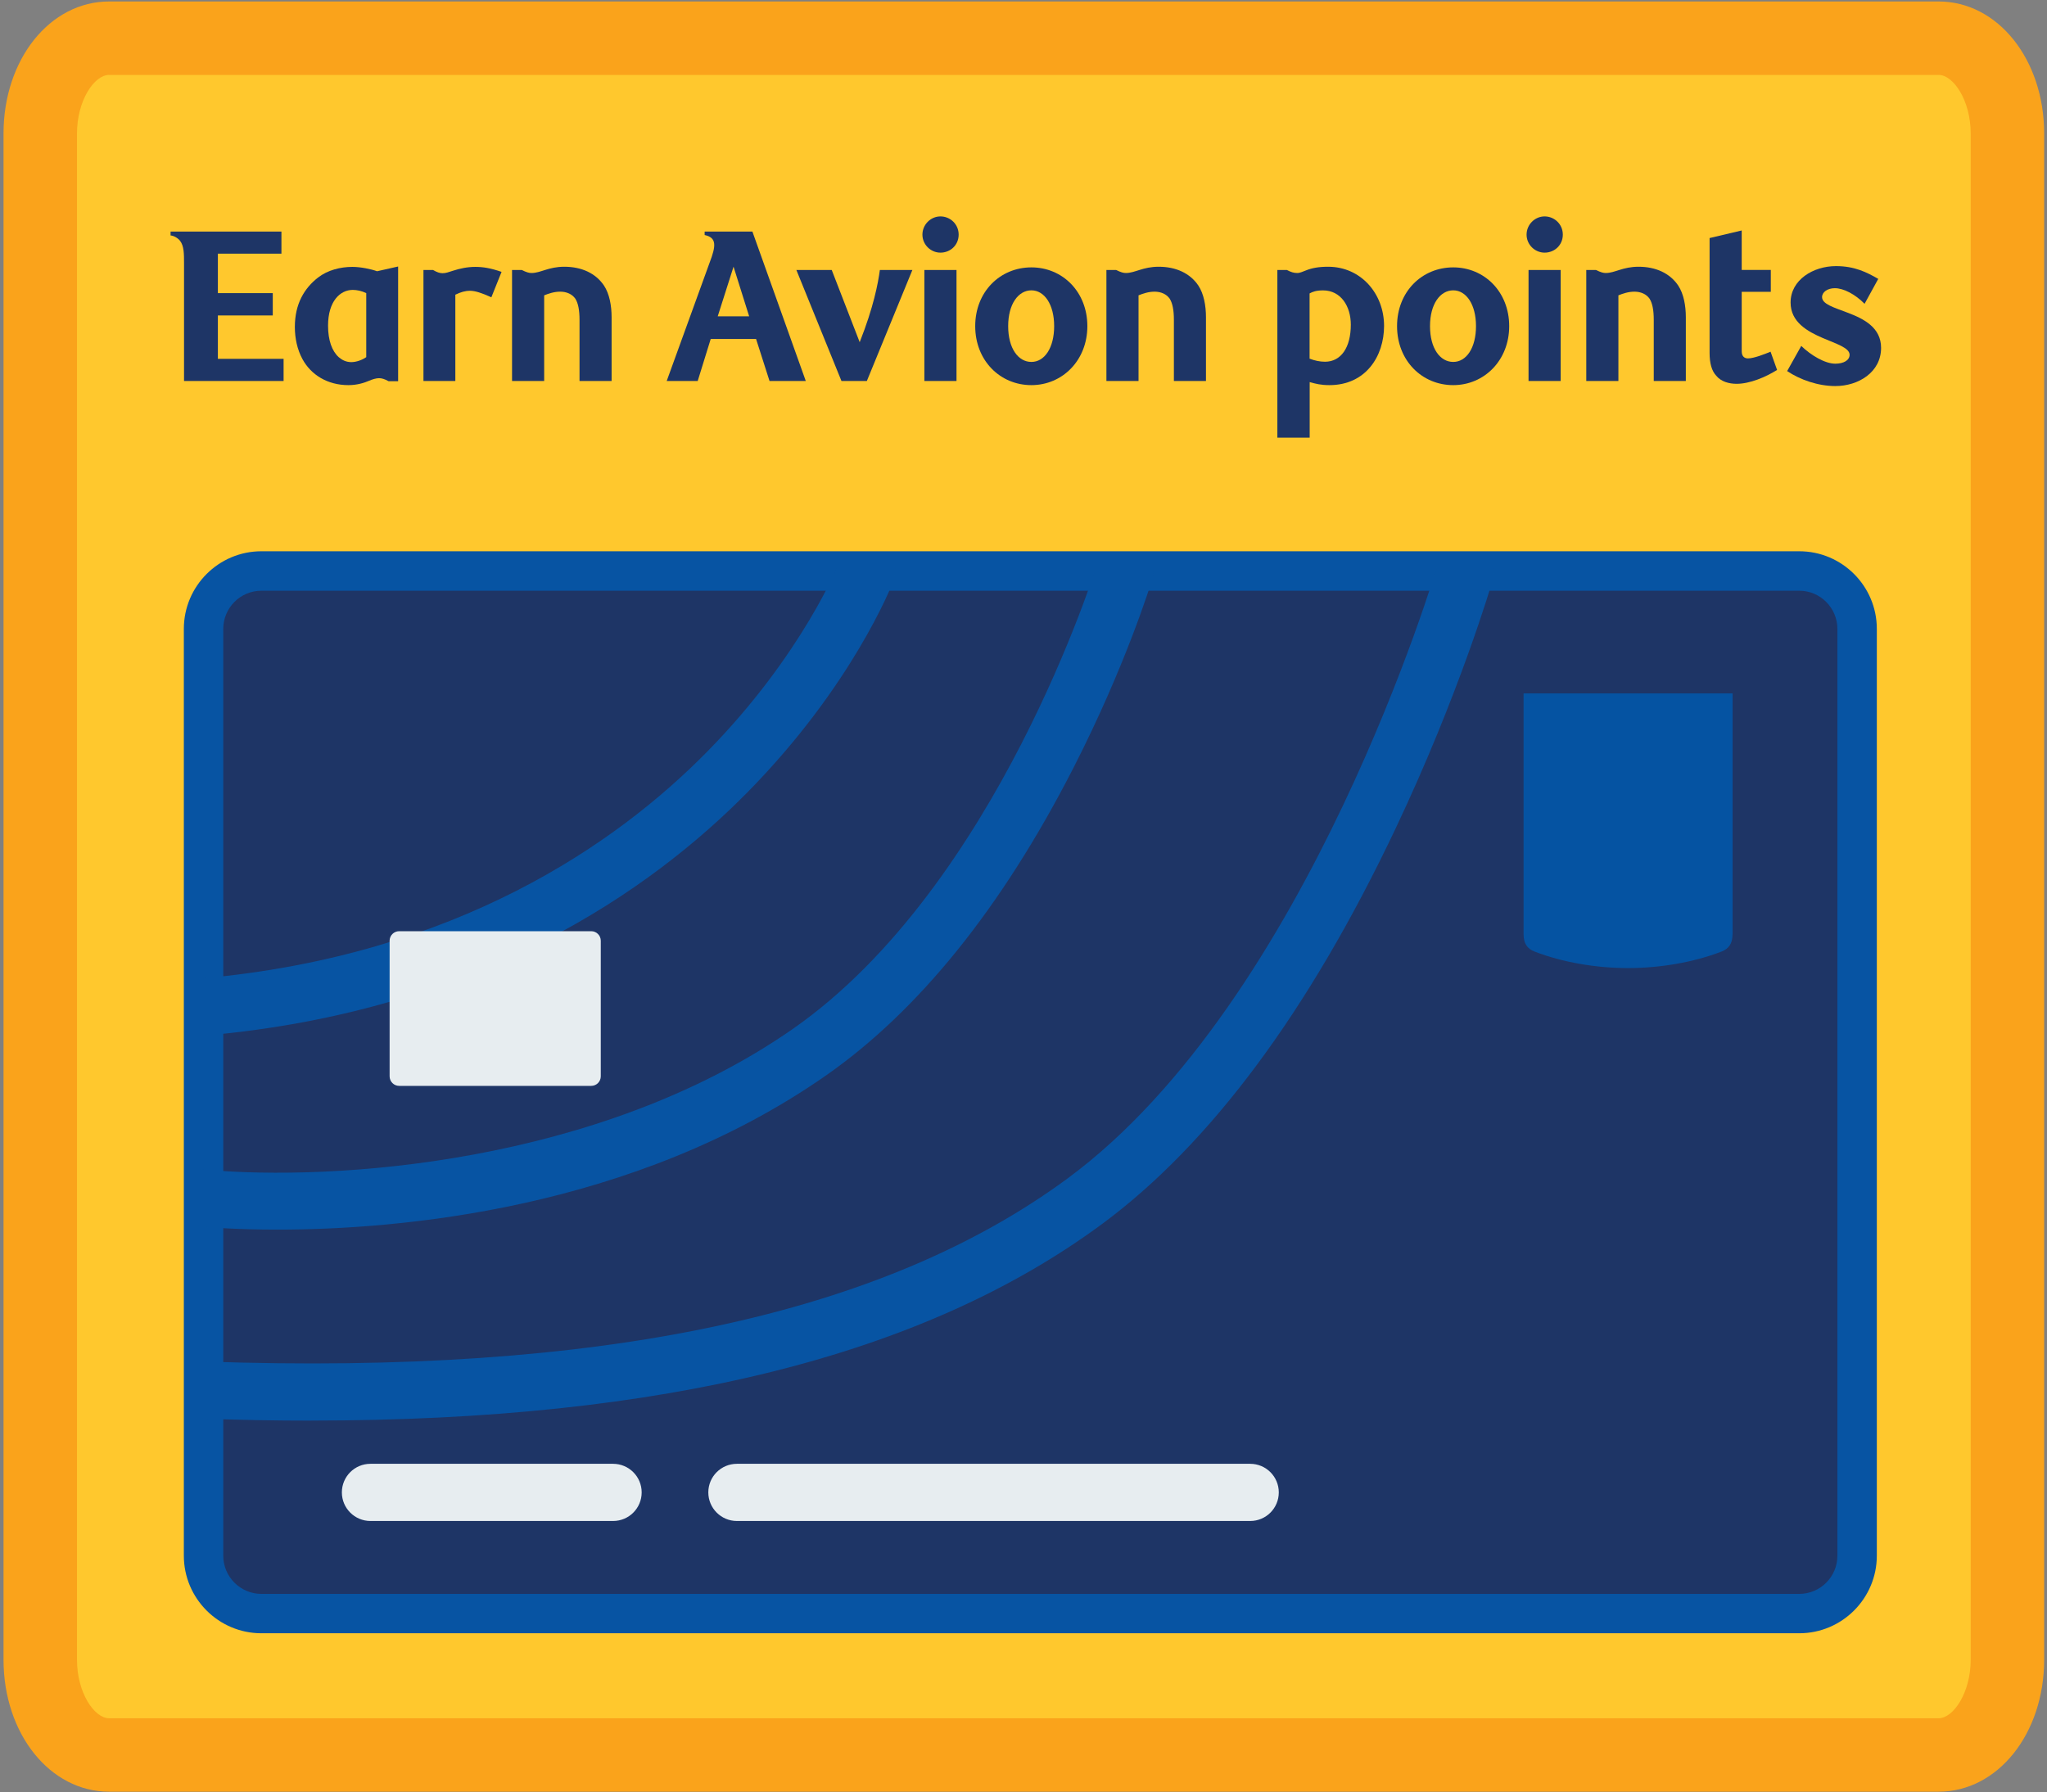
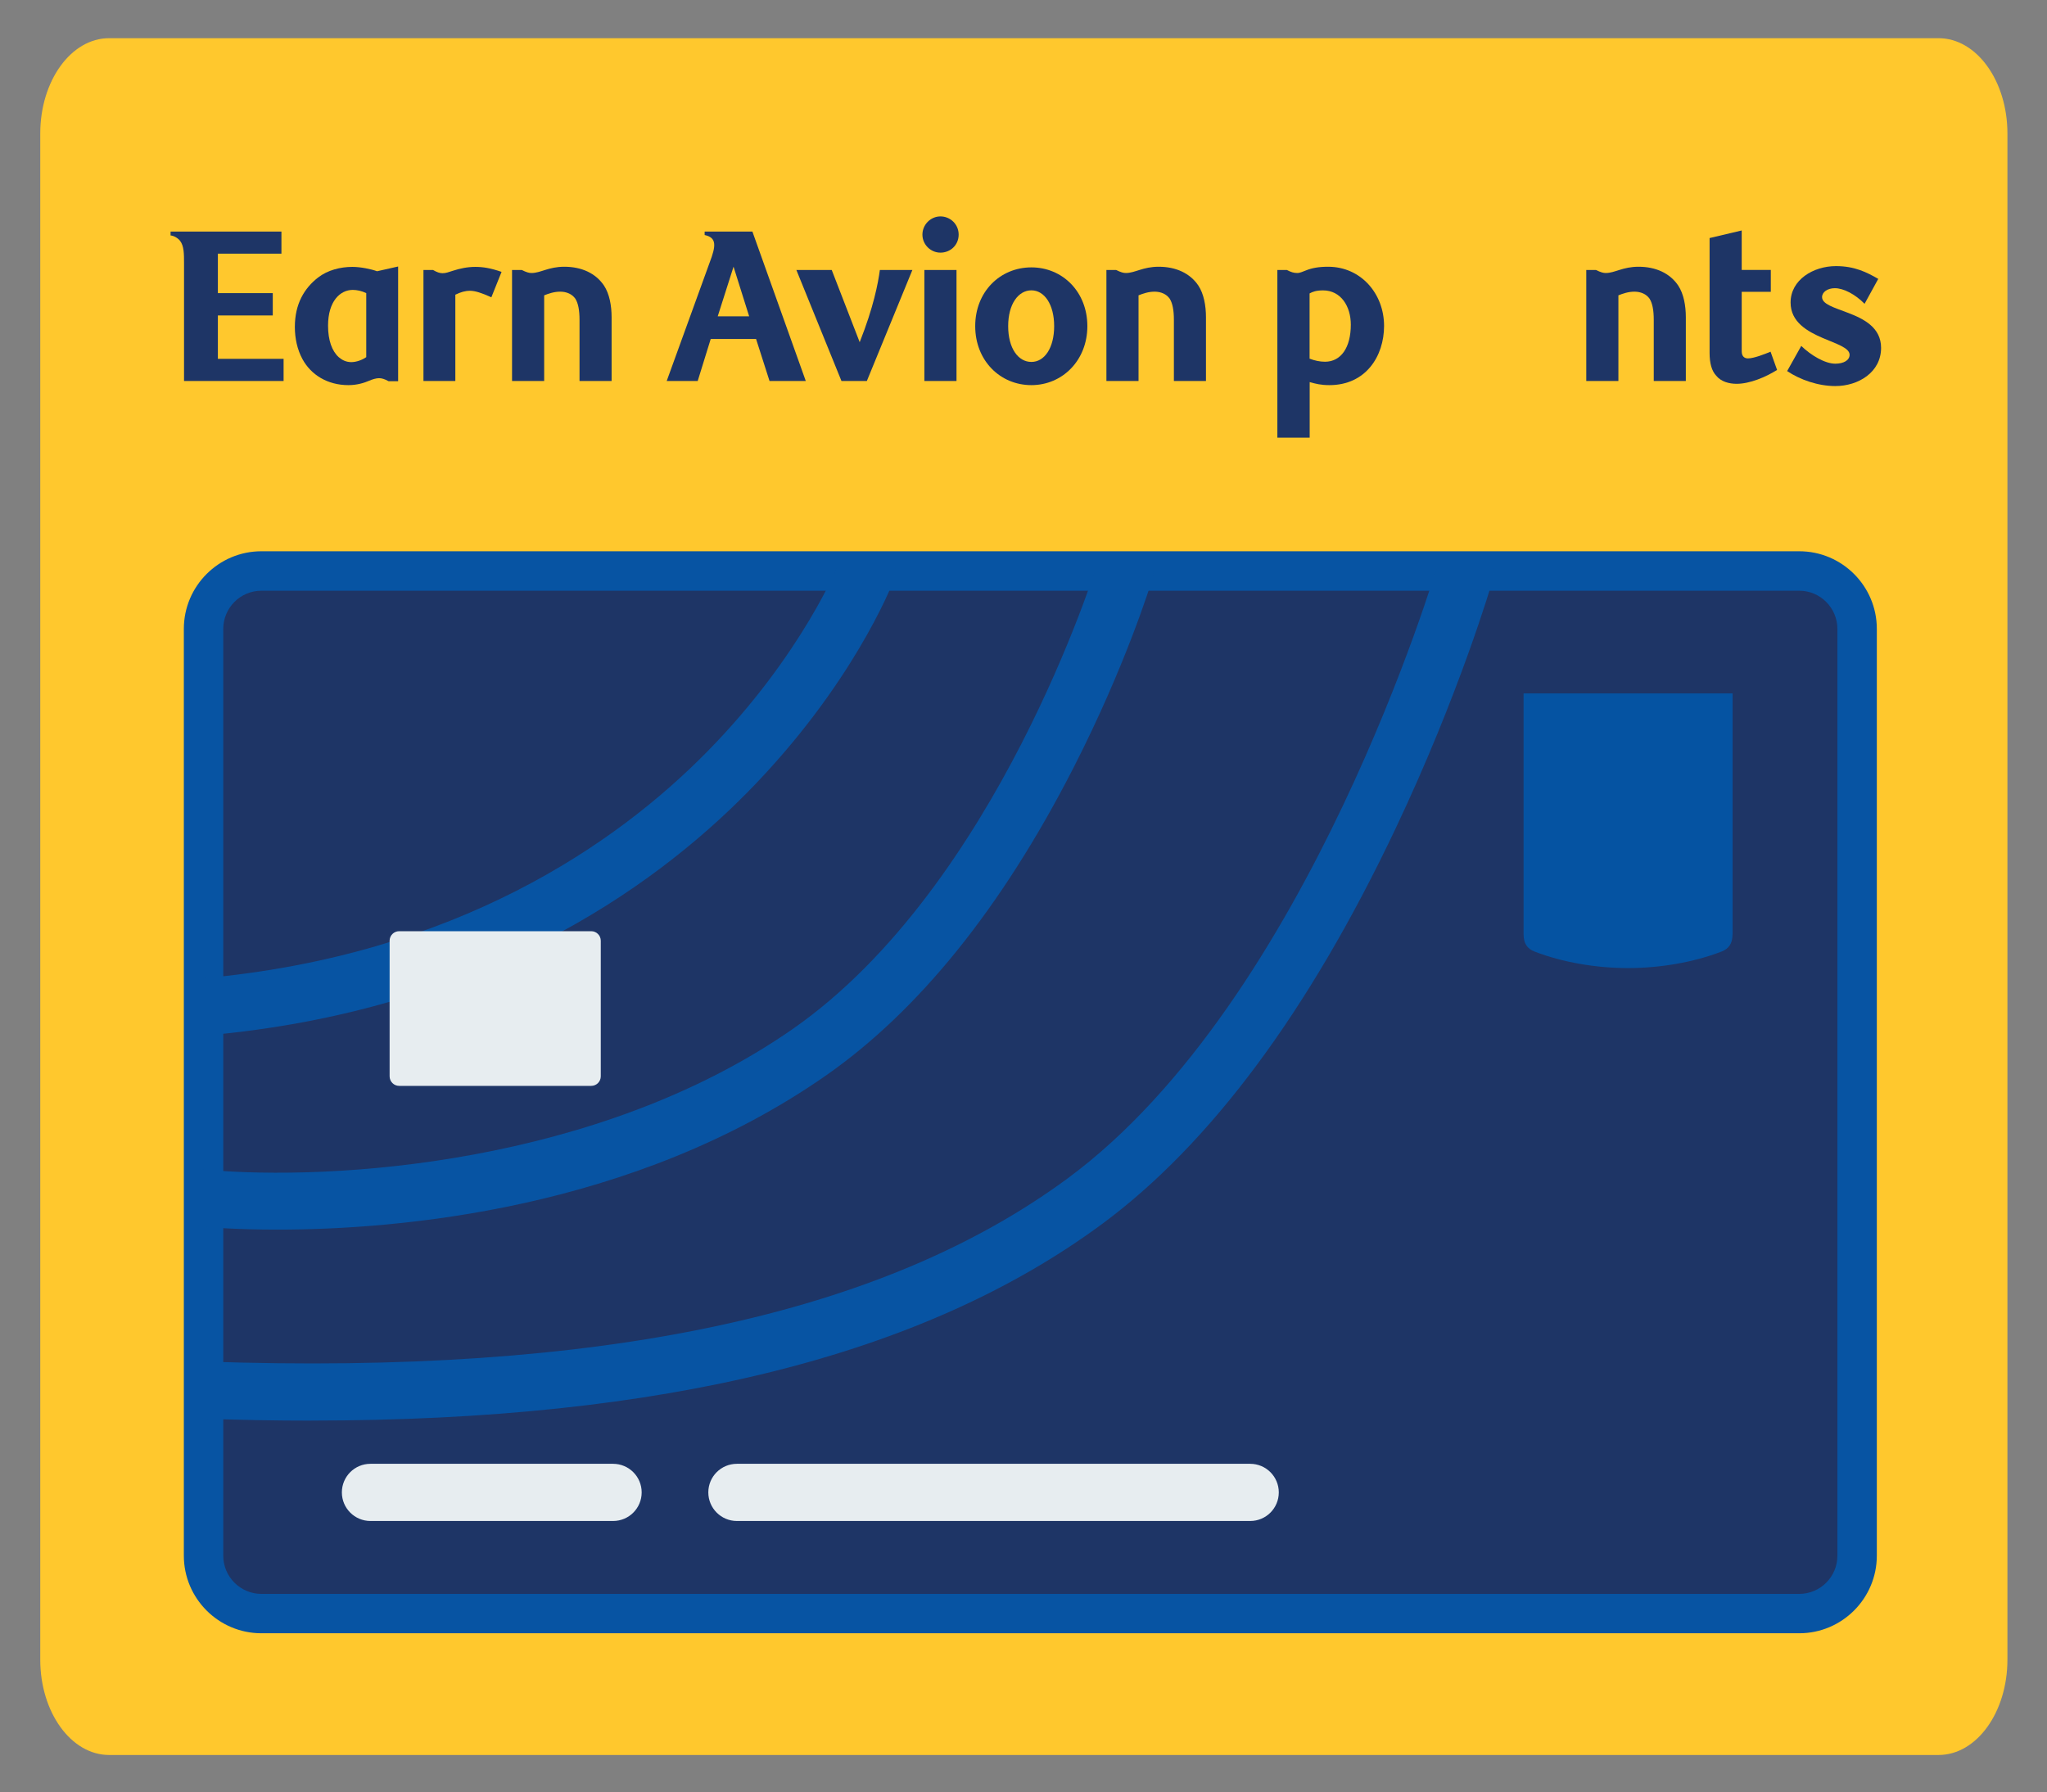
<svg xmlns="http://www.w3.org/2000/svg" width="418" height="366" viewBox="0 0 418 366" fill="none">
  <rect x="0" y="0" width="418" height="366" fill="#808080" stroke="none" />
  <path fill-rule="evenodd" clip-rule="evenodd" d="M409.92 338.97C409.92 349.72 403.62 358.44 395.86 358.44H22.28C14.52 358.44 8.22 349.72 8.22 338.97V27.27C8.22 16.52 14.51 7.8 22.28 7.8H395.86C403.62 7.8 409.92 16.52 409.92 27.27V338.97Z" fill="#FFC82D" />
-   <path d="M395.86 365.94H22.28C10.19 365.94 0.72 354.09 0.72 338.97V27.27C0.72 12.15 10.19 0.3 22.28 0.3H395.86C407.95 0.3 417.42 12.15 417.42 27.27V338.97C417.42 354.09 407.95 365.94 395.86 365.94ZM22.28 15.3C19.25 15.3 15.72 20.53 15.72 27.27V338.97C15.72 345.71 19.25 350.94 22.28 350.94H395.86C398.89 350.94 402.42 345.71 402.42 338.97V27.27C402.42 20.53 398.89 15.3 395.86 15.3H22.28Z" fill="#FAA31B" />
  <path fill-rule="evenodd" clip-rule="evenodd" d="M379.22 317.73C379.22 324.26 373.93 329.55 367.4 329.55H53.37C46.84 329.55 41.55 324.26 41.55 317.73V128.44C41.55 121.91 46.84 116.62 53.37 116.62H367.4C373.92 116.62 379.22 121.91 379.22 128.44V317.73Z" fill="#1E3566" />
  <path d="M367.41 333.58H53.38C44.64 333.58 37.54 326.47 37.54 317.73V128.44C37.54 119.7 44.65 112.59 53.38 112.59H367.41C376.15 112.59 383.25 119.7 383.25 128.44V317.73C383.25 326.47 376.14 333.58 367.41 333.58ZM53.38 120.65C49.08 120.65 45.59 124.15 45.59 128.45V317.74C45.59 322.04 49.09 325.54 53.38 325.54H367.41C371.71 325.54 375.2 322.04 375.2 317.74V128.45C375.2 124.15 371.7 120.65 367.41 120.65H53.38Z" fill="#0754A3" />
  <path d="M255.29 310.65H150.48C147.26 310.65 144.64 308.04 144.64 304.81C144.64 301.58 147.25 298.97 150.48 298.97H255.29C258.51 298.97 261.13 301.58 261.13 304.81C261.13 308.04 258.52 310.65 255.29 310.65Z" fill="#E7EDF0" />
  <path d="M125.19 310.65H75.65C72.43 310.65 69.81 308.04 69.81 304.81C69.81 301.58 72.42 298.97 75.65 298.97H125.19C128.41 298.97 131.03 301.58 131.03 304.81C131.03 308.04 128.42 310.65 125.19 310.65Z" fill="#E7EDF0" />
  <path d="M353.78 190.85C353.78 192.7 353.02 193.78 351.54 194.35C345.77 196.57 338.94 197.72 332.45 197.72C325.96 197.72 319.12 196.57 313.36 194.35C311.88 193.78 311.12 192.7 311.12 190.85V141.62H353.8V190.85H353.78Z" fill="#0553A2" />
  <path d="M57.91 77.82H37.58V53.81C37.58 51.82 37.58 50.27 36.78 49.2C36.38 48.67 35.54 48.14 34.83 48.09V47.29H57.469V51.81H44.49V59.87H55.7V64.43H44.49V73.29H57.91V77.81V77.82Z" fill="#1E3566" />
  <path d="M81.299 77.86H79.349C78.549 77.42 77.98 77.24 77.4 77.24C76.82 77.24 76.069 77.46 75.359 77.77C74.429 78.17 72.969 78.66 71.15 78.66C66.85 78.66 63.489 76.53 61.76 73.34C60.7 71.39 60.209 69.09 60.209 66.78C60.209 62.04 62.16 58.85 64.95 56.68C66.9 55.17 69.51 54.51 71.95 54.51C73.629 54.51 75.76 54.95 76.999 55.4L81.299 54.43V77.86ZM72.039 59.21C69.469 59.21 66.989 61.51 66.989 66.52C66.989 69.49 67.789 71.7 69.159 72.94C69.829 73.52 70.669 73.96 71.729 73.96C72.879 73.96 74.119 73.43 74.789 72.94V59.87C73.899 59.43 72.879 59.21 72.039 59.21Z" fill="#1E3566" />
  <path d="M100.33 60.72C98.38 59.83 97.01 59.39 95.99 59.39C94.97 59.39 94.08 59.66 92.98 60.19V77.82H86.47V55.14H88.42C89.26 55.63 89.84 55.8 90.37 55.8C91.04 55.8 91.61 55.58 92.45 55.31C93.96 54.82 95.46 54.51 97.06 54.51C98.57 54.51 100.12 54.73 102.42 55.53L100.34 60.71L100.33 60.72Z" fill="#1E3566" />
  <path d="M118.34 77.82V65.33C118.34 63.34 118.07 61.96 117.5 61.03C116.84 60.06 115.68 59.57 114.4 59.57C113.12 59.57 112.01 59.97 111.12 60.32V77.82H104.56V55.14H106.55C107.52 55.63 108.06 55.76 108.54 55.76C110.4 55.76 112 54.48 115.23 54.48C118.77 54.48 121.65 55.81 123.34 58.33C124.45 60.01 124.89 62.41 124.89 64.8V77.82H118.33H118.34Z" fill="#1E3566" />
  <path d="M157.14 77.82L154.39 69.23H145.13L142.47 77.82H136.14L144.91 53.63C146.24 50.17 146.37 48.54 143.89 48V47.29H153.64L164.54 77.81H157.14V77.82ZM149.79 54.47L146.56 64.61H152.98L149.79 54.47Z" fill="#1E3566" />
  <path d="M177.01 77.82H171.83L162.62 55.14H169.84L175.55 69.89C178.38 62.76 179.31 57.84 179.67 55.14H186.31L177.01 77.82Z" fill="#1E3566" />
  <path d="M192.039 51.6C190.049 51.6 188.359 49.96 188.359 47.92C188.359 45.88 190.039 44.2 192.039 44.2C194.039 44.2 195.759 45.79 195.759 47.92C195.759 50.05 194.079 51.6 192.039 51.6ZM188.759 77.82V55.14H195.319V77.82H188.759Z" fill="#1E3566" />
  <path d="M210.61 78.66C204.23 78.66 199.14 73.65 199.14 66.61C199.14 59.57 204.23 54.61 210.61 54.61C216.99 54.61 222.04 59.62 222.04 66.61C222.04 73.6 216.95 78.66 210.61 78.66ZM210.61 59.3C207.95 59.3 205.87 62.09 205.87 66.61C205.87 71.13 207.91 73.92 210.61 73.92C213.31 73.92 215.26 71.04 215.26 66.61C215.26 62.18 213.27 59.3 210.61 59.3Z" fill="#1E3566" />
  <path d="M239.71 77.82V65.33C239.71 63.34 239.44 61.96 238.87 61.03C238.21 60.06 237.05 59.57 235.77 59.57C234.49 59.57 233.38 59.97 232.49 60.32V77.82H225.93V55.14H227.92C228.89 55.63 229.43 55.76 229.91 55.76C231.77 55.76 233.37 54.48 236.6 54.48C240.14 54.48 243.02 55.81 244.71 58.33C245.82 60.01 246.26 62.41 246.26 64.8V77.82H239.7H239.71Z" fill="#1E3566" />
  <path d="M262.779 55.14C263.619 55.58 264.199 55.76 264.909 55.76C265.489 55.76 266.059 55.45 266.679 55.23C267.879 54.74 269.289 54.48 271.199 54.48C277.889 54.48 282.629 59.97 282.629 66.57C282.629 72.73 278.909 78.66 271.469 78.66C269.739 78.66 268.679 78.39 267.439 78.04V89.38H260.839V55.14H262.789H262.779ZM267.429 73.26C268.489 73.66 269.509 73.88 270.569 73.88C273.849 73.88 275.839 70.96 275.839 66.31C275.839 62.54 273.799 59.31 270.169 59.31C268.799 59.31 268.039 59.58 267.419 59.93V73.26H267.429Z" fill="#1E3566" />
-   <path d="M296.75 78.66C290.37 78.66 285.28 73.65 285.28 66.61C285.28 59.57 290.37 54.61 296.75 54.61C303.13 54.61 308.18 59.62 308.18 66.61C308.18 73.6 303.09 78.66 296.75 78.66ZM296.75 59.3C294.09 59.3 292.01 62.09 292.01 66.61C292.01 71.13 294.05 73.92 296.75 73.92C299.45 73.92 301.4 71.04 301.4 66.61C301.4 62.18 299.41 59.3 296.75 59.3Z" fill="#1E3566" />
-   <path d="M315.41 51.6C313.42 51.6 311.729 49.96 311.729 47.92C311.729 45.88 313.41 44.2 315.41 44.2C317.41 44.2 319.13 45.79 319.13 47.92C319.13 50.05 317.45 51.6 315.41 51.6ZM312.13 77.82V55.14H318.689V77.82H312.13Z" fill="#1E3566" />
  <path d="M337.699 77.82V65.33C337.699 63.34 337.429 61.96 336.859 61.03C336.199 60.06 335.039 59.57 333.759 59.57C332.479 59.57 331.369 59.97 330.479 60.32V77.82H323.919V55.14H325.909C326.879 55.63 327.419 55.76 327.899 55.76C329.759 55.76 331.359 54.48 334.589 54.48C338.129 54.48 341.009 55.81 342.699 58.33C343.809 60.01 344.249 62.41 344.249 64.8V77.82H337.689H337.699Z" fill="#1E3566" />
  <path d="M362.87 75.56C360.57 77.02 357.29 78.39 354.63 78.39C353.08 78.39 351.44 77.95 350.47 76.75C349.54 75.78 349.1 74.18 349.1 72.1V48.62L355.66 47.07V55.13H361.6V59.6H355.66V71.74C355.66 72.85 356.28 73.2 356.94 73.2C358.14 73.2 360.4 72.31 361.55 71.83L362.88 75.55L362.87 75.56Z" fill="#1E3566" />
  <path d="M380.75 62.05C378.84 60.1 376.45 58.86 374.68 58.86C373.17 58.86 372.069 59.66 372.069 60.68C372.069 62.14 374.55 62.81 377.3 63.87C380.58 65.11 384.12 66.88 384.12 71.05C384.12 76.01 379.51 78.85 374.77 78.85C371.27 78.85 367.589 77.57 364.939 75.79L367.819 70.65C369.769 72.55 372.65 74.28 374.77 74.28C376.5 74.28 377.689 73.57 377.689 72.46C377.689 71.04 375.03 70.25 372.24 69.05C369.05 67.68 365.64 65.77 365.64 61.79C365.64 57.14 370.29 54.35 374.9 54.35C378.75 54.35 381.23 55.63 383.54 56.96L380.75 62.05Z" fill="#1E3566" />
  <mask id="mask0_1561_382" style="mask-type:luminance" maskUnits="userSpaceOnUse" x="41" y="116" width="339" height="214">
    <path d="M379.22 317.73C379.22 324.26 373.93 329.55 367.4 329.55H53.37C46.84 329.55 41.55 324.26 41.55 317.73V128.44C41.55 121.91 46.84 116.62 53.37 116.62H367.4C373.92 116.62 379.22 121.91 379.22 128.44V317.73Z" fill="white" />
  </mask>
  <g mask="url(#mask0_1561_382)">
    <path d="M41.56 211.5C38.57 211.5 36.02 209.21 35.75 206.18C35.47 202.97 37.84 200.14 41.05 199.85C93.34 195.22 126.08 172.14 144.34 153.59C164.03 133.59 171.43 114.74 171.5 114.55C172.66 111.54 176.04 110.04 179.05 111.2C182.06 112.36 183.56 115.74 182.4 118.75C182.07 119.61 174.04 140.07 152.67 161.78C133.04 181.73 97.92 206.54 42.09 211.48C41.92 211.5 41.74 211.5 41.57 211.5H41.56Z" fill="#0754A3" />
    <path d="M56.6 251.14C48.47 251.14 42.9 250.7 41.03 250.53C37.82 250.24 35.45 247.4 35.75 244.19C36.05 240.98 38.89 238.63 42.09 238.91C67.89 241.26 122.17 237.85 161.92 210.13C203.67 181.02 223.91 115.6 224.11 114.94C225.05 111.86 228.31 110.11 231.39 111.05C234.47 111.99 236.22 115.25 235.28 118.33C235.06 119.04 229.87 135.99 219.13 156.96C204.59 185.35 187.59 206.46 168.59 219.71C129.24 247.15 81.21 251.14 56.59 251.14H56.6Z" fill="#0754A3" />
    <path d="M63.56 290.15C56.35 290.15 48.95 290.02 41.359 289.75C38.139 289.64 35.62 286.94 35.73 283.71C35.84 280.49 38.52 277.98 41.77 278.08C122.45 280.89 180.13 268.64 218.06 240.64C267.32 204.29 293.4 115.89 293.66 115.01C294.56 111.91 297.79 110.13 300.89 111.03C303.99 111.93 305.77 115.16 304.87 118.26C304.6 119.2 298.02 141.71 284.97 169.24C267.3 206.52 247.12 233.7 224.99 250.03C188.51 276.95 135.56 290.14 63.57 290.14L63.56 290.15Z" fill="#0754A3" />
  </g>
  <path d="M120.73 190.19H81.51C80.433 190.19 79.56 191.063 79.56 192.14V219.83C79.56 220.907 80.433 221.78 81.51 221.78H120.73C121.807 221.78 122.68 220.907 122.68 219.83V192.14C122.68 191.063 121.807 190.19 120.73 190.19Z" fill="#E7EDF0" />
</svg>